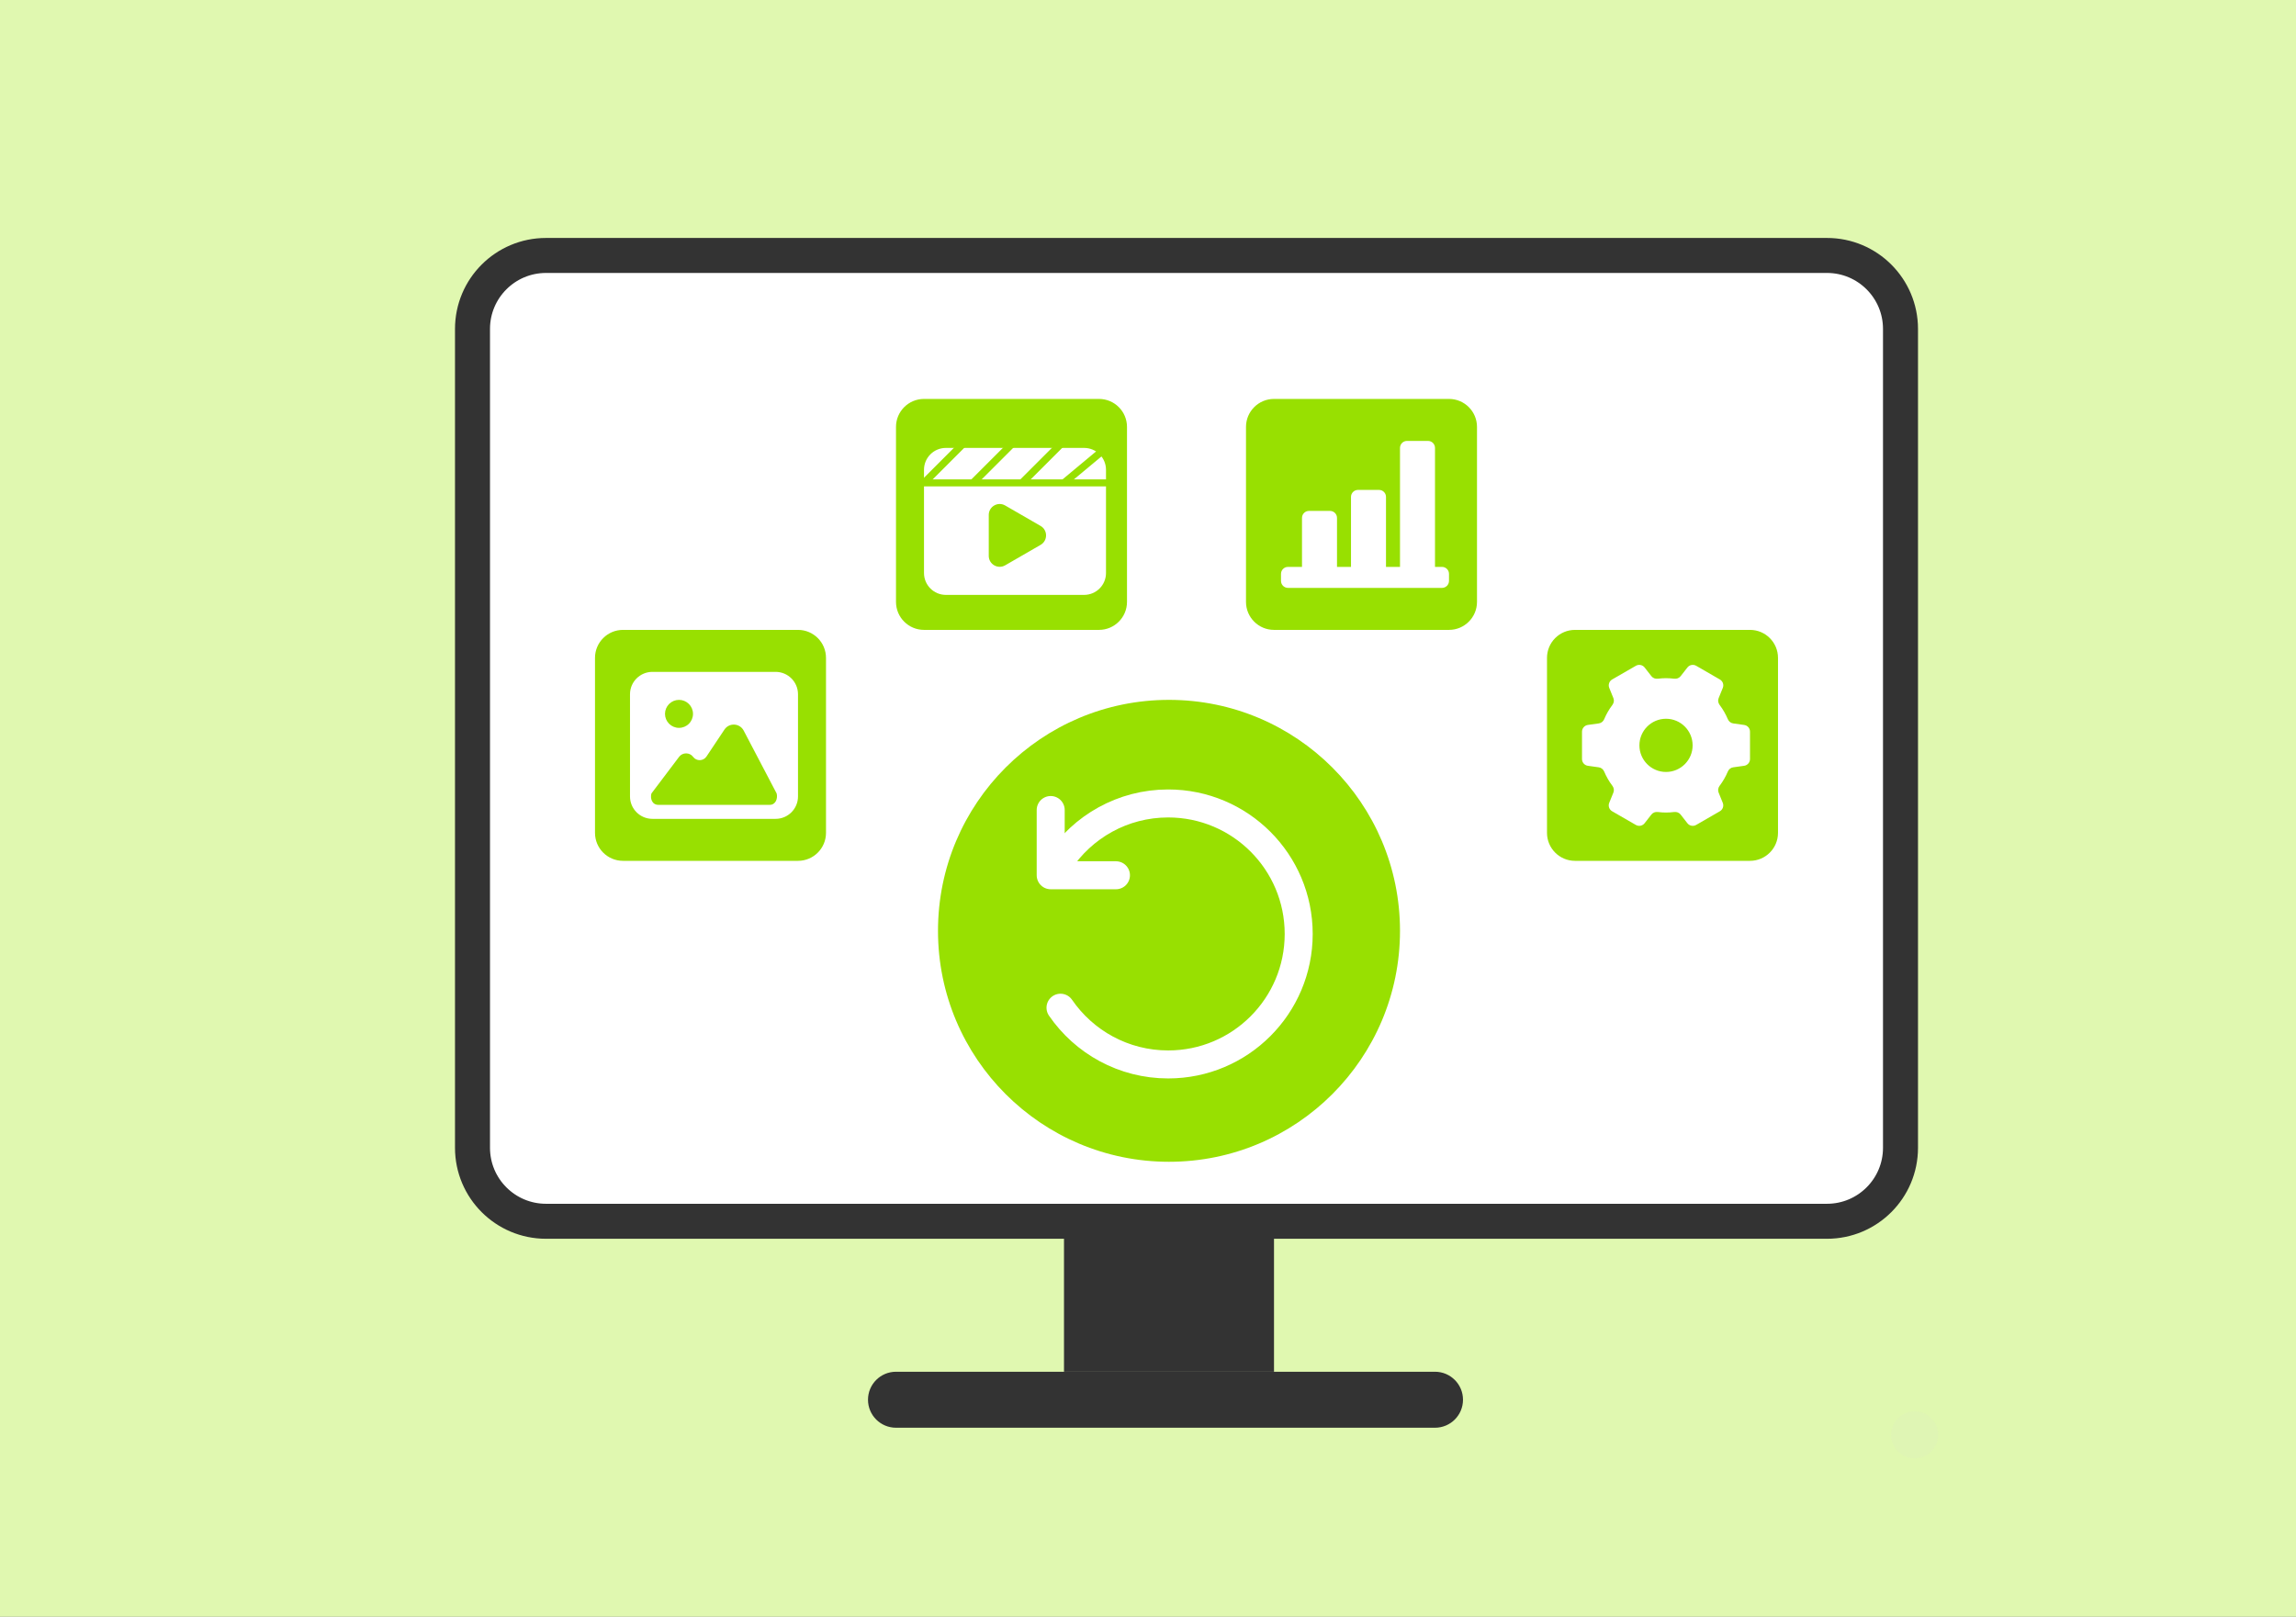
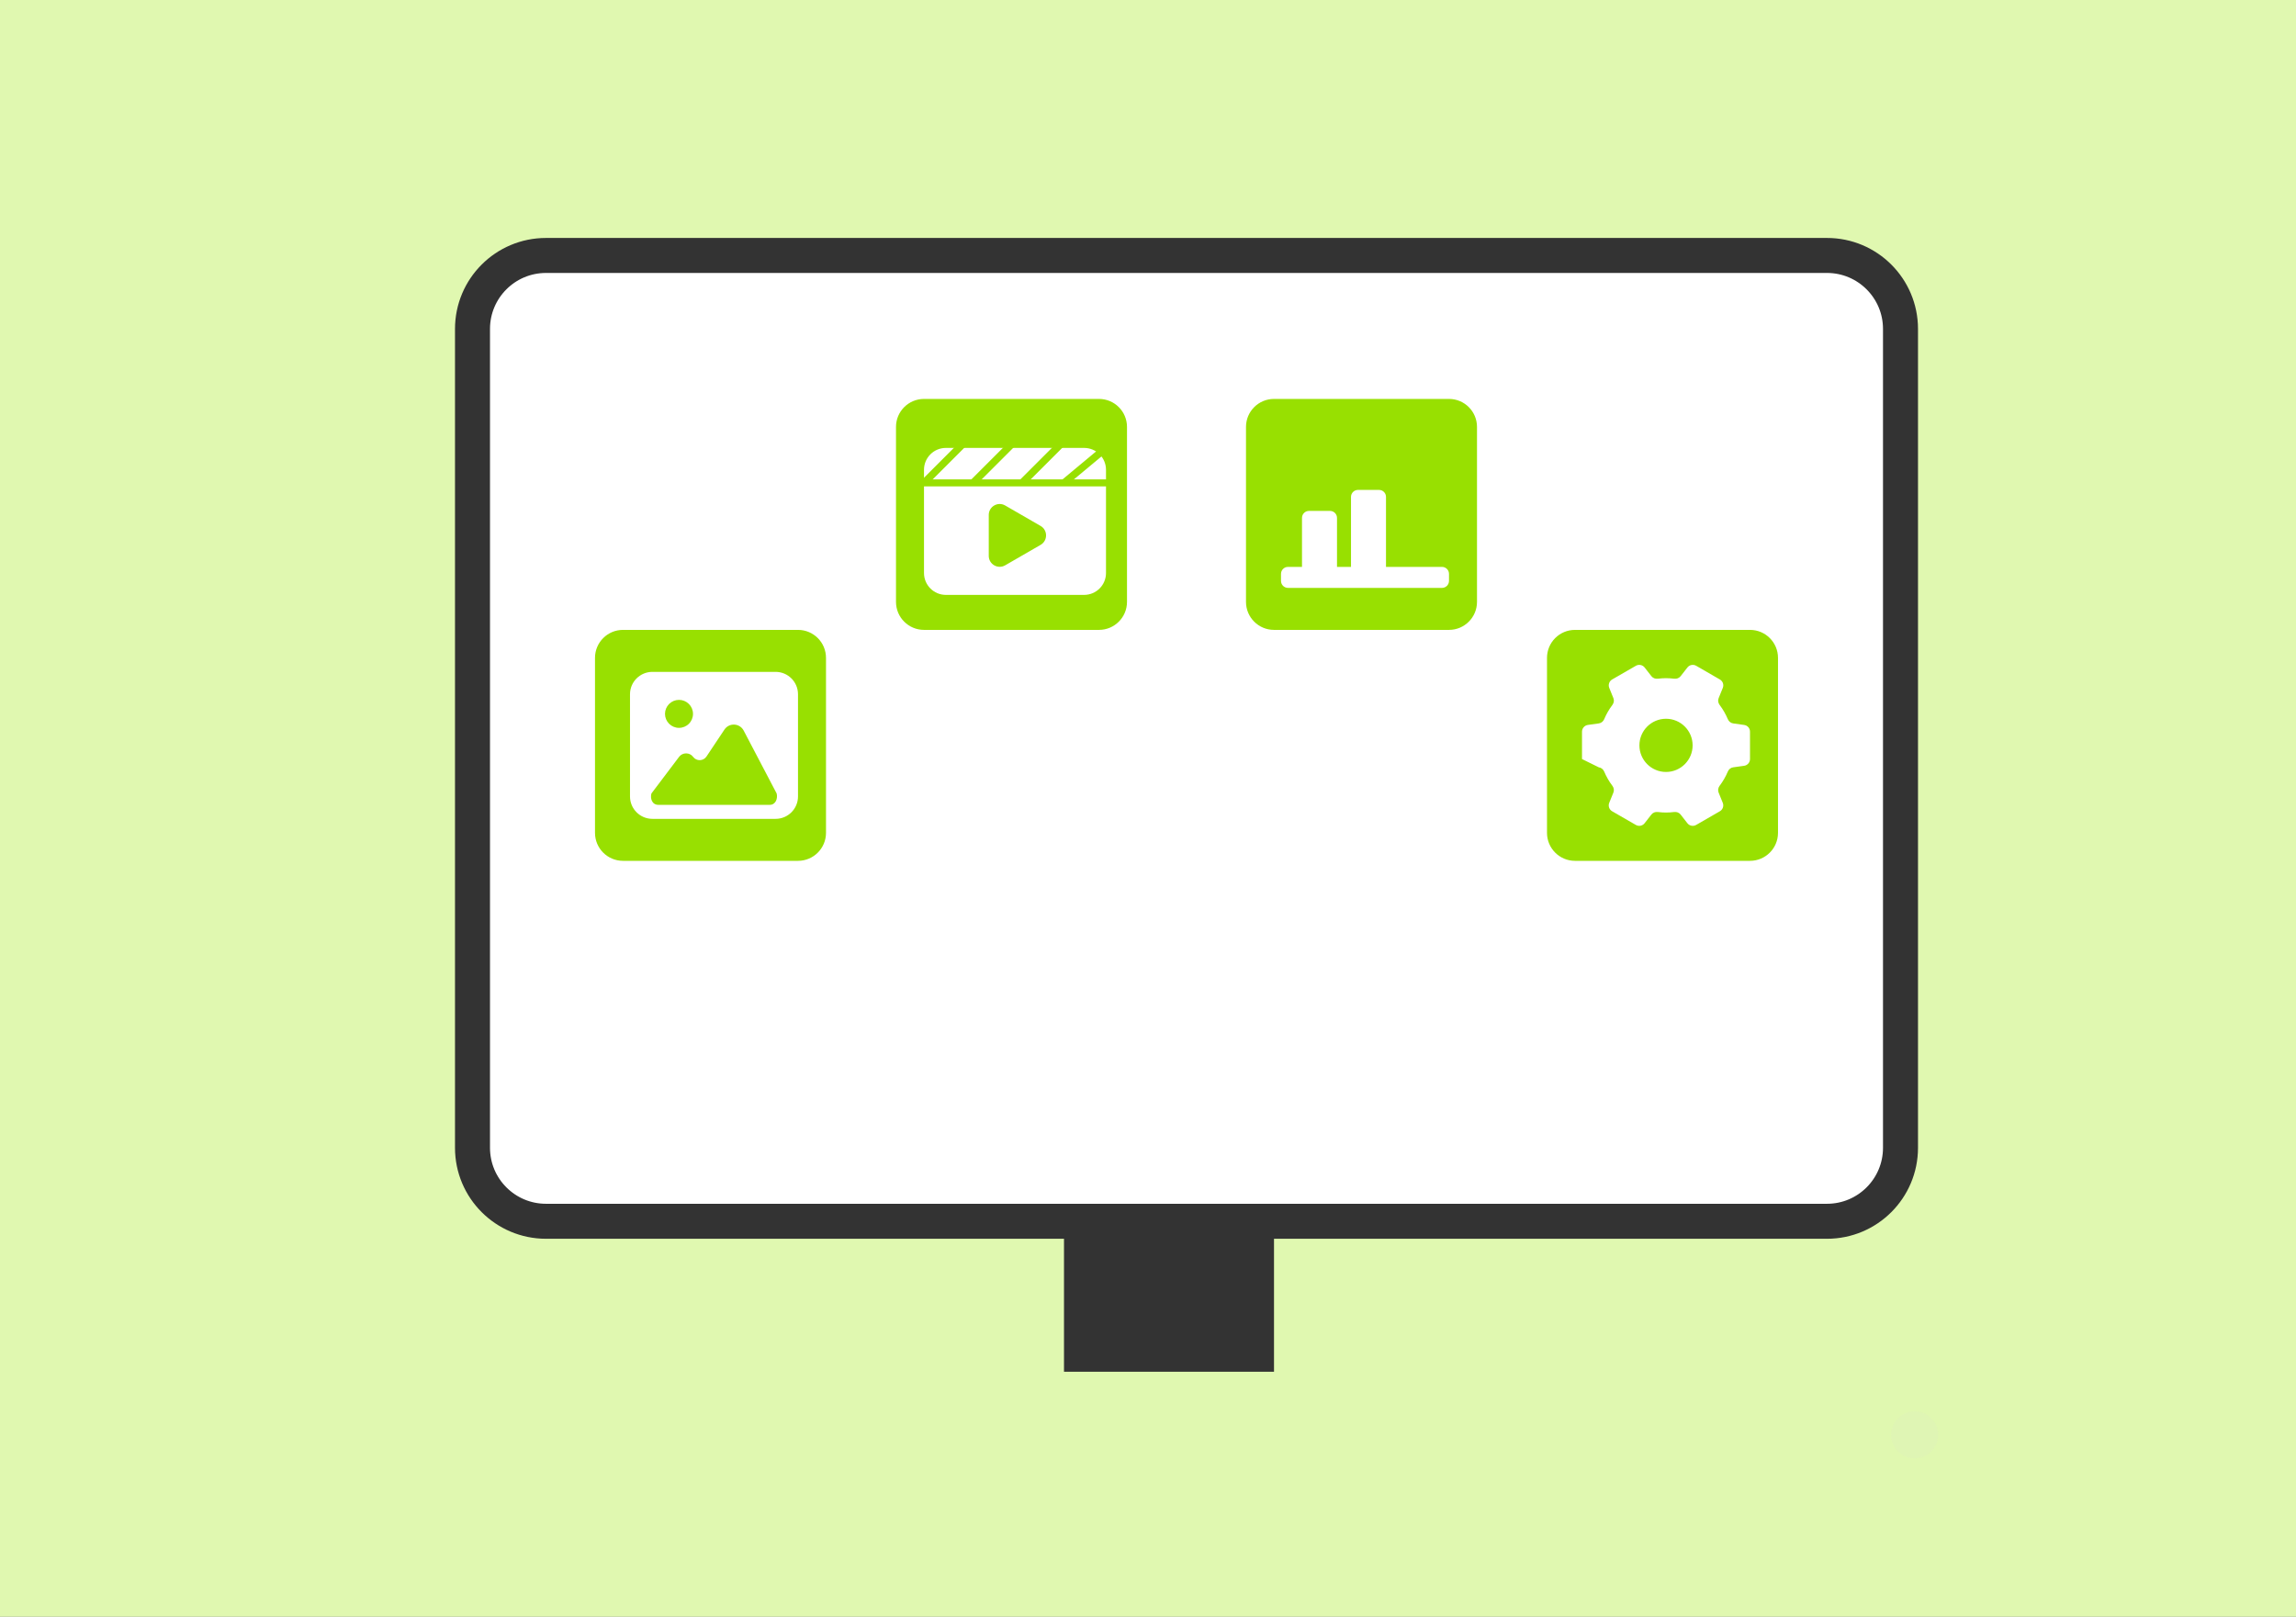
<svg xmlns="http://www.w3.org/2000/svg" width="328" height="231" viewBox="0 0 328 231" fill="none">
  <rect x="0" y="0" width="328" height="231" fill="#808080" stroke="none" />
  <g clip-path="url(#clip0_6280_1959)">
    <path d="M328 0H0V231H328V0Z" fill="#E0F8B0" />
    <path opacity="0.1" d="M273.52 208.379C275.376 208.379 276.881 206.874 276.881 205.018C276.881 203.161 275.376 201.656 273.52 201.656C271.663 201.656 270.158 203.161 270.158 205.018C270.158 206.874 271.663 208.379 273.52 208.379Z" fill="#D9D9D9" />
    <path d="M261 36.5H78C72.201 36.5 67.5 41.201 67.5 47V164C67.5 169.799 72.201 174.5 78 174.5H261C266.799 174.5 271.5 169.799 271.5 164V47C271.5 41.201 266.799 36.5 261 36.5Z" fill="white" stroke="#333333" stroke-width="5" />
    <path d="M182 174H152V196H182V174Z" fill="#333333" />
-     <path d="M205 196H128C125.791 196 124 197.791 124 200C124 202.209 125.791 204 128 204H205C207.209 204 209 202.209 209 200C209 197.791 207.209 196 205 196Z" fill="#333333" />
-     <path d="M167 166C185.225 166 200 151.225 200 133C200 114.775 185.225 100 167 100C148.775 100 134 114.775 134 133C134 151.225 148.775 166 167 166Z" fill="#98E001" />
    <path d="M150.1 115.738V125.061H159.422" stroke="white" stroke-width="4" stroke-linecap="round" stroke-linejoin="round" />
    <path d="M151.309 123.191C154.644 118.136 160.374 114.801 166.883 114.801C177.181 114.801 185.528 123.149 185.528 133.446C185.528 143.744 177.181 152.091 166.883 152.091C160.497 152.091 154.861 148.881 151.501 143.986" stroke="white" stroke-width="4" stroke-linecap="round" />
    <path d="M114 90H89C86.791 90 85 91.791 85 94V119C85 121.209 86.791 123 89 123H114C116.209 123 118 121.209 118 119V94C118 91.791 116.209 90 114 90Z" fill="#98E001" />
    <path fill-rule="evenodd" clip-rule="evenodd" d="M110.8 117C112.567 117 114 115.567 114 113.8V99.2C114 97.433 112.567 96 110.8 96H93.2C91.433 96 90 97.433 90 99.2V113.8C90 115.567 91.433 117 93.2 117H107.455H110.8ZM103.001 115H94.054C93.132 115 92.864 114.065 93.06 113.376C94.88 110.973 96.2 109.225 97.019 108.133C97.508 107.483 98.531 107.483 99.013 108.139C99.493 108.792 100.476 108.769 100.926 108.094L103.491 104.245C104.165 103.234 105.676 103.313 106.24 104.389L110.95 113.376C111.126 114.04 110.847 115 109.956 115H103.001ZM98.414 103.414C98.789 103.039 99 102.53 99 102C99 101.47 98.789 100.961 98.414 100.586C98.039 100.211 97.53 100 97 100C96.47 100 95.961 100.211 95.586 100.586C95.211 100.961 95 101.47 95 102C95 102.53 95.211 103.039 95.586 103.414C95.961 103.789 96.47 104 97 104C97.53 104 98.039 103.789 98.414 103.414Z" fill="white" />
    <path d="M157 57H132C129.791 57 128 58.791 128 61V86C128 88.209 129.791 90 132 90H157C159.209 90 161 88.209 161 86V61C161 58.791 159.209 57 157 57Z" fill="#98E001" />
    <path d="M154.874 64H135.126C133.399 64 132 65.399 132 67.126V81.874C132 83.601 133.399 85 135.126 85H154.874C156.601 85 158 83.601 158 81.874V67.126C158 65.399 156.601 64 154.874 64Z" fill="white" />
    <path d="M159 68.496H131V69.496H159V68.496Z" fill="#98E001" />
    <path d="M158 64L152 69" stroke="#98E001" stroke-width="1.042" />
    <path d="M152 63L146 69" stroke="#98E001" stroke-width="1.042" />
    <path d="M145 63L139 69" stroke="#98E001" stroke-width="1.042" />
    <path d="M138 63L132 69" stroke="#98E001" stroke-width="1.042" />
    <path d="M148.656 75.147C149.698 75.748 149.698 77.252 148.656 77.854L143.594 80.776C142.552 81.377 141.25 80.626 141.25 79.422V73.578C141.25 72.375 142.552 71.623 143.594 72.224L148.656 75.147Z" fill="#98E001" />
    <path d="M207 57H182C179.791 57 178 58.791 178 61V86C178 88.209 179.791 90 182 90H207C209.209 90 211 88.209 211 86V61C211 58.791 209.209 57 207 57Z" fill="#98E001" />
    <path d="M206 81H184C183.448 81 183 81.448 183 82V83C183 83.552 183.448 84 184 84H206C206.552 84 207 83.552 207 83V82C207 81.448 206.552 81 206 81Z" fill="white" />
    <path d="M190 73H187C186.448 73 186 73.448 186 74V82C186 82.552 186.448 83 187 83H190C190.552 83 191 82.552 191 82V74C191 73.448 190.552 73 190 73Z" fill="white" />
    <path d="M197 70H194C193.448 70 193 70.448 193 71V81C193 81.552 193.448 82 194 82H197C197.552 82 198 81.552 198 81V71C198 70.448 197.552 70 197 70Z" fill="white" />
-     <path d="M204 63H201C200.448 63 200 63.448 200 64V81C200 81.552 200.448 82 201 82H204C204.552 82 205 81.552 205 81V64C205 63.448 204.552 63 204 63Z" fill="white" />
    <path d="M250 90H225C222.791 90 221 91.791 221 94V119C221 121.209 222.791 123 225 123H250C252.209 123 254 121.209 254 119V94C254 91.791 252.209 90 250 90Z" fill="#98E001" />
-     <path d="M249.165 103.584L247.6 103.365C247.253 103.316 246.971 103.081 246.834 102.761C246.525 102.03 246.131 101.346 245.661 100.723C245.45 100.443 245.387 100.08 245.518 99.757L246.112 98.293C246.295 97.845 246.118 97.328 245.696 97.087L242.312 95.131C241.891 94.888 241.357 94.992 241.059 95.374L240.09 96.614C239.874 96.893 239.524 97.021 239.174 96.978C238.791 96.928 238.399 96.901 238.003 96.901C237.606 96.901 237.215 96.928 236.832 96.978C236.482 97.021 236.131 96.893 235.915 96.614L234.947 95.374C234.648 94.992 234.115 94.888 233.694 95.131L230.309 97.084C229.888 97.328 229.713 97.842 229.893 98.291L230.487 99.754C230.618 100.08 230.555 100.441 230.345 100.72C229.874 101.343 229.477 102.027 229.171 102.758C229.034 103.081 228.752 103.316 228.405 103.362L226.84 103.581C226.358 103.65 226 104.06 226 104.547V108.456C226 108.94 226.358 109.35 226.837 109.419L228.402 109.638C228.75 109.687 229.031 109.922 229.168 110.242C229.477 110.973 229.871 111.657 230.342 112.28C230.553 112.559 230.616 112.923 230.484 113.246L229.891 114.709C229.707 115.158 229.885 115.675 230.306 115.916L233.691 117.869C234.112 118.112 234.646 118.008 234.944 117.625L235.912 116.386C236.129 116.107 236.479 115.979 236.829 116.022C237.212 116.072 237.603 116.099 238 116.099C238.397 116.099 238.788 116.072 239.171 116.022C239.521 115.979 239.871 116.107 240.088 116.386L241.056 117.625C241.354 118.008 241.888 118.112 242.309 117.869L245.694 115.916C246.115 115.672 246.29 115.158 246.109 114.709L245.516 113.246C245.384 112.923 245.447 112.559 245.658 112.28C246.129 111.657 246.525 110.973 246.832 110.242C246.968 109.919 247.25 109.684 247.598 109.638L249.163 109.419C249.644 109.35 250 108.94 250 108.456V104.547C250.005 104.06 249.647 103.65 249.165 103.584ZM238.003 110.3C235.904 110.3 234.202 108.598 234.202 106.5C234.202 104.402 235.904 102.7 238.003 102.7C240.101 102.7 241.803 104.402 241.803 106.5C241.803 108.598 240.101 110.3 238.003 110.3Z" fill="white" />
+     <path d="M249.165 103.584L247.6 103.365C247.253 103.316 246.971 103.081 246.834 102.761C246.525 102.03 246.131 101.346 245.661 100.723C245.45 100.443 245.387 100.08 245.518 99.757L246.112 98.293C246.295 97.845 246.118 97.328 245.696 97.087L242.312 95.131C241.891 94.888 241.357 94.992 241.059 95.374L240.09 96.614C239.874 96.893 239.524 97.021 239.174 96.978C238.791 96.928 238.399 96.901 238.003 96.901C237.606 96.901 237.215 96.928 236.832 96.978C236.482 97.021 236.131 96.893 235.915 96.614L234.947 95.374C234.648 94.992 234.115 94.888 233.694 95.131L230.309 97.084C229.888 97.328 229.713 97.842 229.893 98.291L230.487 99.754C230.618 100.08 230.555 100.441 230.345 100.72C229.874 101.343 229.477 102.027 229.171 102.758C229.034 103.081 228.752 103.316 228.405 103.362L226.84 103.581C226.358 103.65 226 104.06 226 104.547V108.456L228.402 109.638C228.75 109.687 229.031 109.922 229.168 110.242C229.477 110.973 229.871 111.657 230.342 112.28C230.553 112.559 230.616 112.923 230.484 113.246L229.891 114.709C229.707 115.158 229.885 115.675 230.306 115.916L233.691 117.869C234.112 118.112 234.646 118.008 234.944 117.625L235.912 116.386C236.129 116.107 236.479 115.979 236.829 116.022C237.212 116.072 237.603 116.099 238 116.099C238.397 116.099 238.788 116.072 239.171 116.022C239.521 115.979 239.871 116.107 240.088 116.386L241.056 117.625C241.354 118.008 241.888 118.112 242.309 117.869L245.694 115.916C246.115 115.672 246.29 115.158 246.109 114.709L245.516 113.246C245.384 112.923 245.447 112.559 245.658 112.28C246.129 111.657 246.525 110.973 246.832 110.242C246.968 109.919 247.25 109.684 247.598 109.638L249.163 109.419C249.644 109.35 250 108.94 250 108.456V104.547C250.005 104.06 249.647 103.65 249.165 103.584ZM238.003 110.3C235.904 110.3 234.202 108.598 234.202 106.5C234.202 104.402 235.904 102.7 238.003 102.7C240.101 102.7 241.803 104.402 241.803 106.5C241.803 108.598 240.101 110.3 238.003 110.3Z" fill="white" />
  </g>
  <defs>
    <clipPath id="clip0_6280_1959">
      <rect width="328" height="231" fill="white" />
    </clipPath>
  </defs>
</svg>